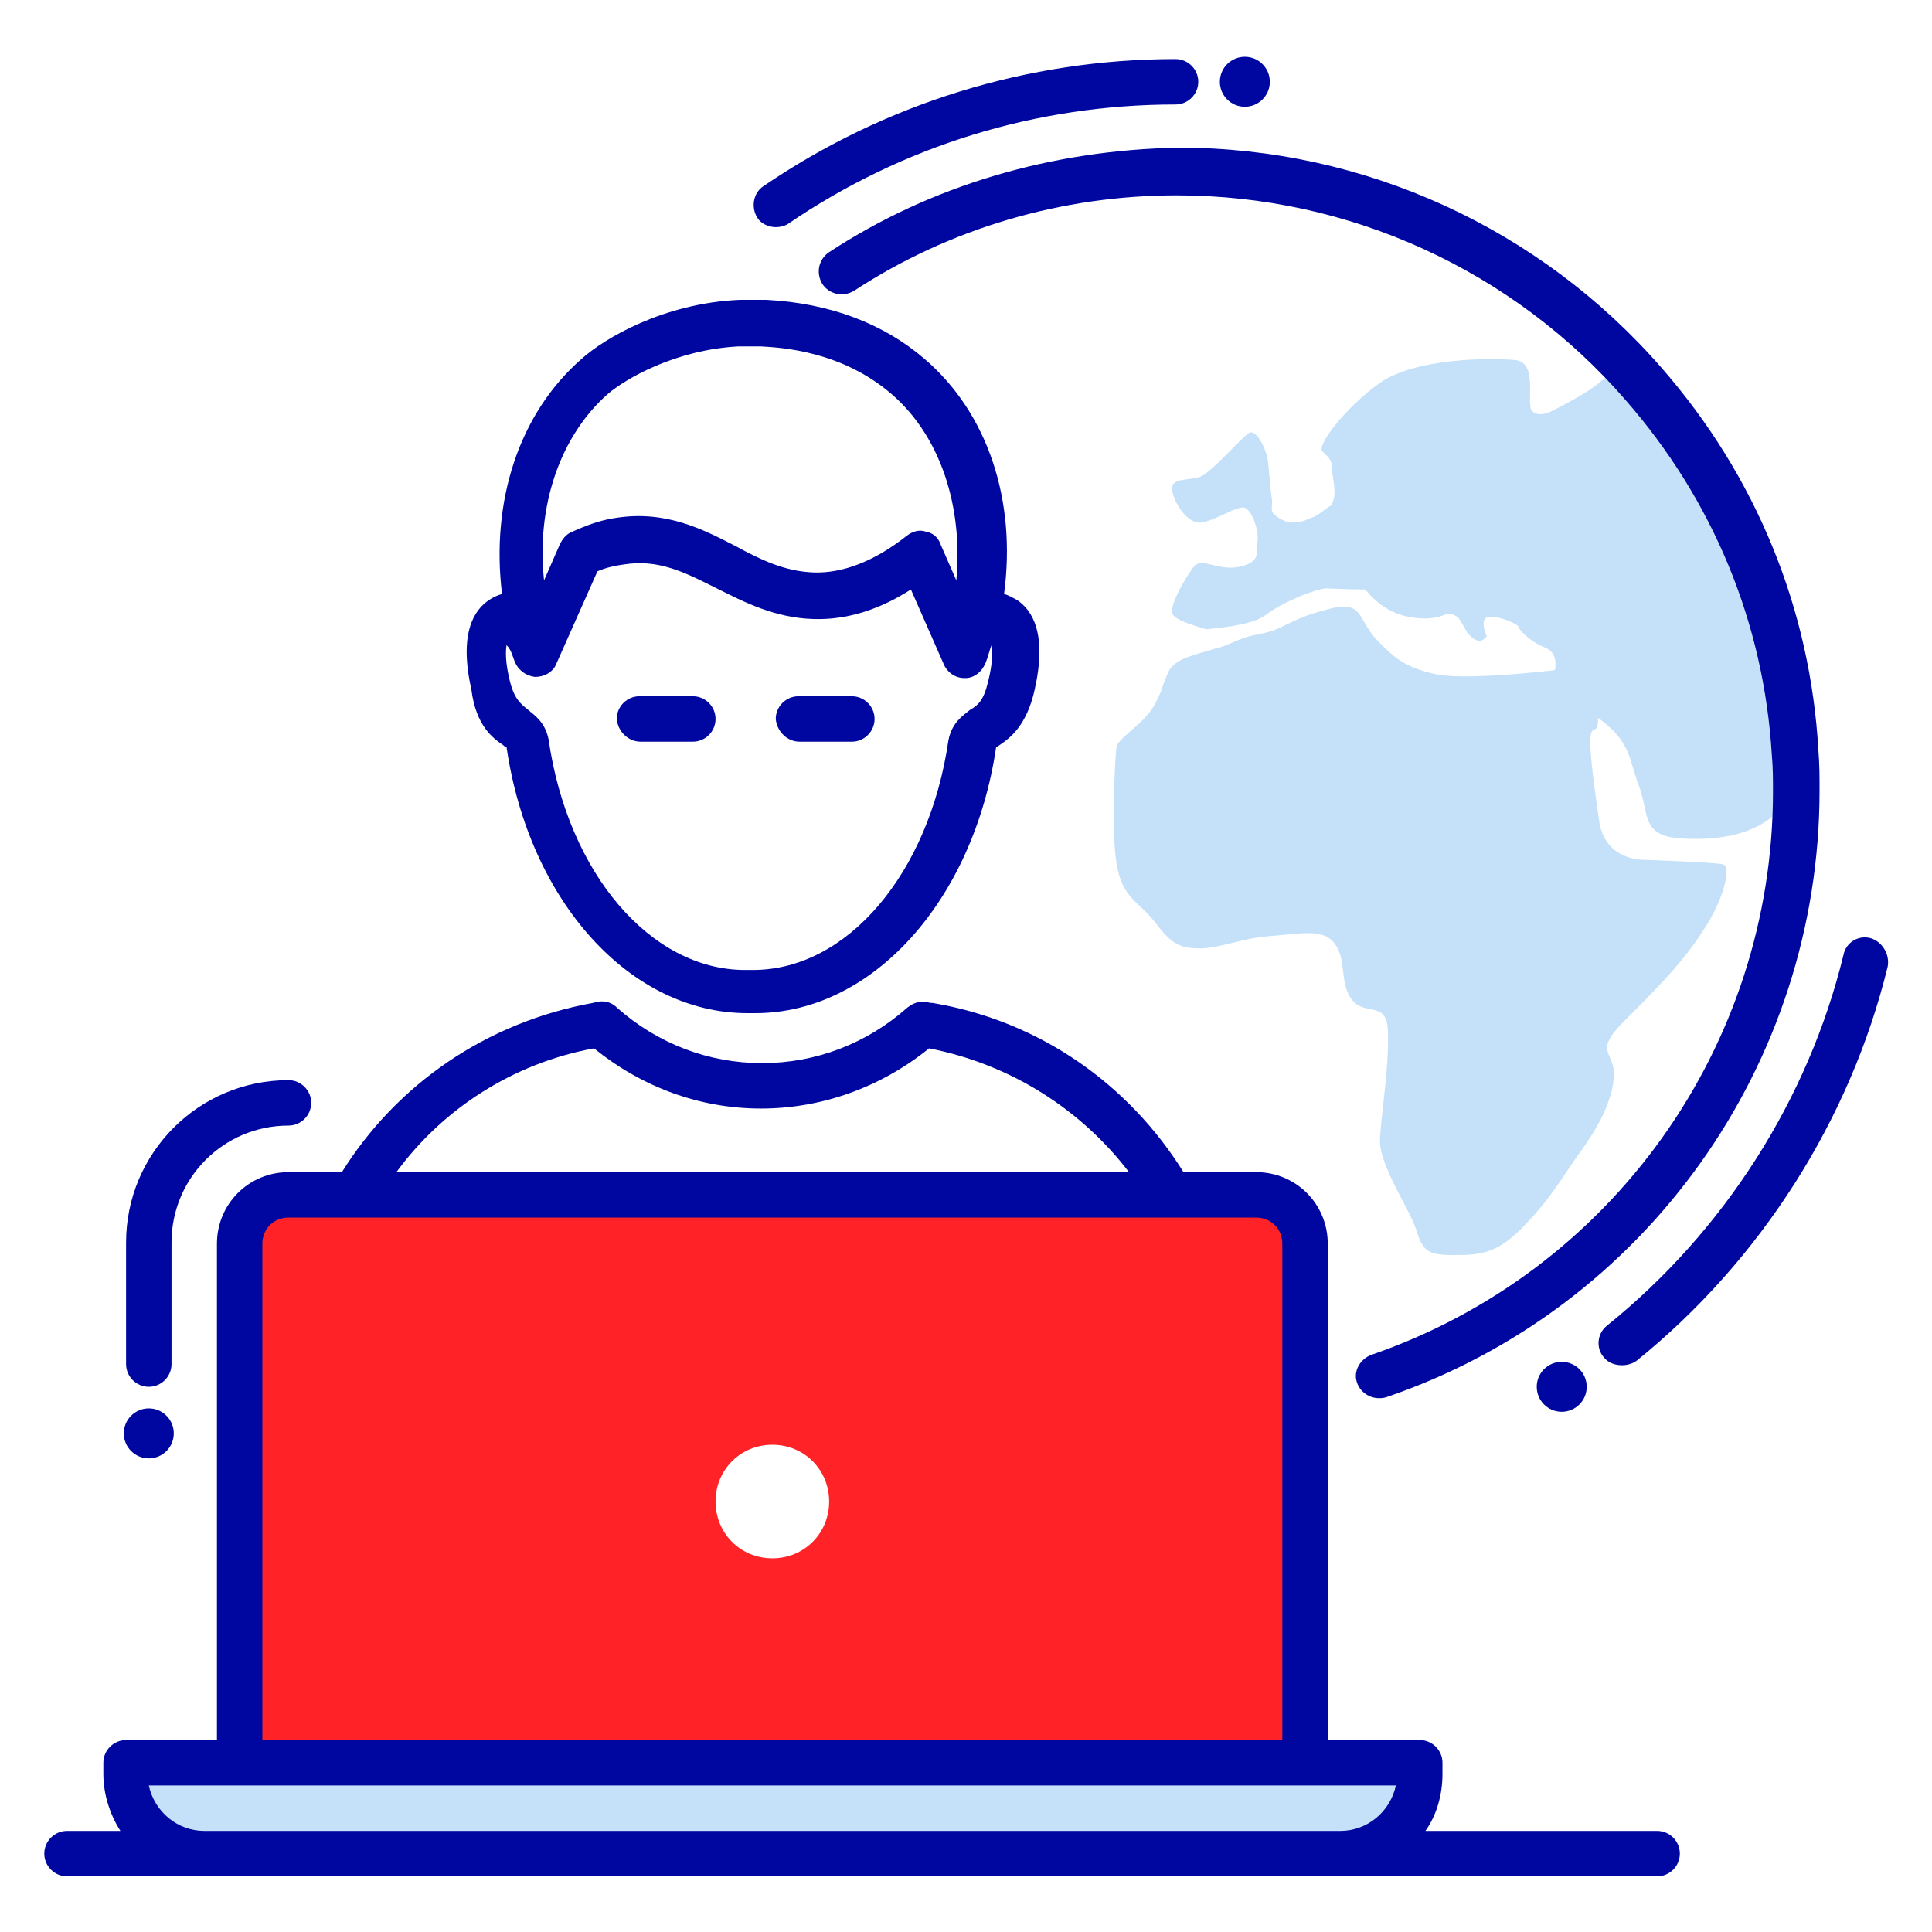
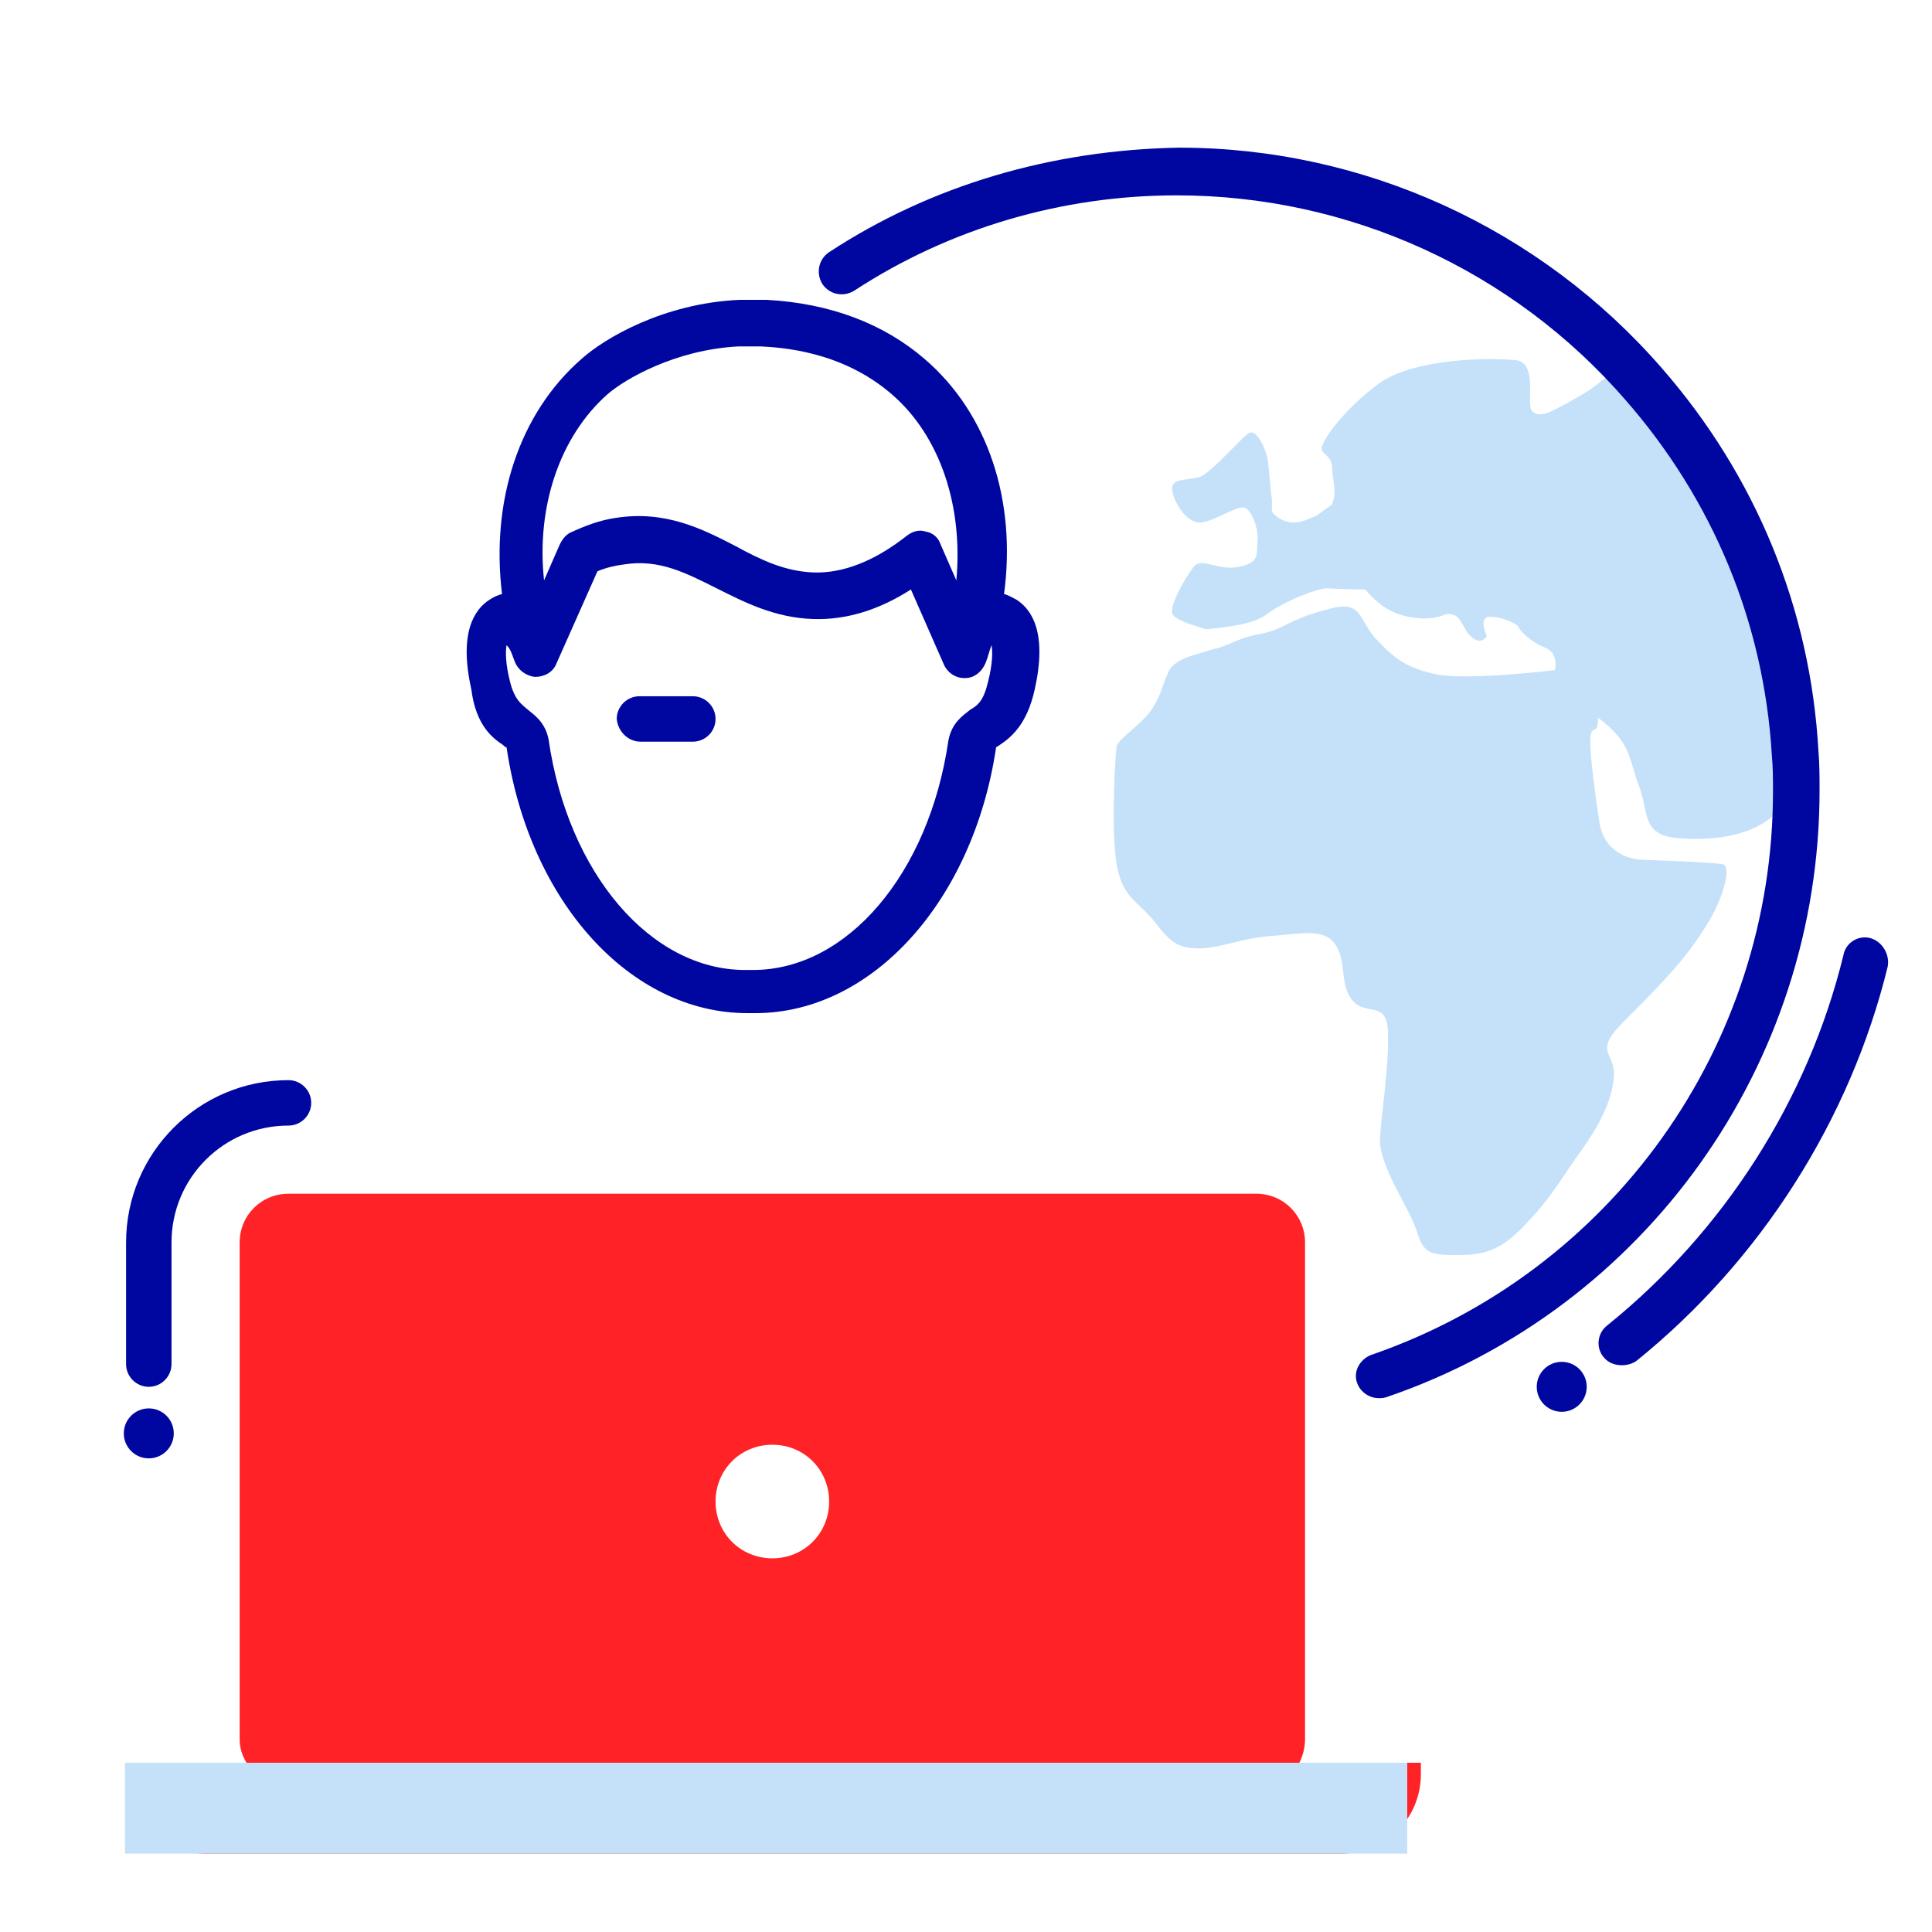
<svg xmlns="http://www.w3.org/2000/svg" version="1.0" id="Warstwa_2" x="0px" y="0px" viewBox="0 0 170.1 170.1" style="enable-background:new 0 0 170.1 170.1;" xml:space="preserve">
  <style type="text/css">
	.st0{fill:#FF2327;}
	.st1{fill:#C5E1F9;}
	.st2{fill:#0007A0;}
</style>
  <g>
    <path class="st0" d="M114.9,153.1v-43.7c0-2.4-1.9-4.3-4.3-4.3H25.4c-2.4,0-4.3,1.9-4.3,4.3v43.7c0,0.8,0.2,1.4,0.6,2.1   c-6.2,0-10.6,0-10.6,0v1c0,3.9,3.1,7,7,7h100c3.9,0,7-3.1,7-7v-1c0,0-4.4,0-10.7,0C114.7,154.6,114.9,153.9,114.9,153.1z M68,127.2   c2.8,0,5,2.2,5,5s-2.2,5-5,5c-2.8,0-5-2.2-5-5S65.2,127.2,68,127.2z" />
    <rect x="11" y="155.2" class="st1" width="112.9" height="8" />
    <path class="st1" d="M156.5,62.4c-0.6-3.5-1.7-7.9-3.7-12.6c-3.4-7.8-7.9-13.3-11.2-16.6c-0.3,0.1-0.6,0.3-0.8,0.5   c-1.3,1.1-4.2,2.5-4.2,2.5s-1.1,0.6-1.7,0c-0.6-0.6,0.6-4.3-1.5-4.5c-2.2-0.2-8.7-0.2-11.9,2c-3.2,2.3-5.5,5.5-5.1,6   c0.4,0.5,0.9,0.6,0.9,1.7c0,0.8,0.5,2.1-0.1,3.1c-0.4,0.2-0.9,0.7-1.5,1c-0.1,0-0.2,0.1-0.3,0.1l0,0c-1,0.5-2.2,0.7-3.3-0.4   c-0.2-0.2-0.1-0.7-0.1-1.1v0c-0.2-1.4-0.3-3.2-0.4-3.7c-0.1-0.7-0.9-2.6-1.6-2.3c-0.7,0.4-3.4,3.6-4.4,3.9c-1,0.3-2.3,0.1-2.4,0.9   c-0.1,0.9,1.2,3.3,2.6,3.1c1.3-0.2,3.1-1.5,3.8-1.3c0.7,0.3,1.3,2.2,1.1,3.1c-0.1,0.9,0.3,1.7-1.6,2.1c-1.9,0.4-3.3-0.9-4,0   c-0.7,0.9-2.1,3.3-1.9,4.1c0.2,0.6,2,1.1,3,1.4c2.1-0.2,4.3-0.5,5.3-1.3c1.6-1.2,4.5-2.3,5.3-2.3c0.3,0,1.7,0.1,3.4,0.1   c1,1.2,2.2,2.1,3.8,2.4c1.5,0.3,2.4,0.1,3-0.1c0.6-0.3,1.3-0.1,1.6,0.5c0.2,0.3,0.4,0.7,0.6,1c1.1,1.4,1.7,0.3,1.7,0.3   s-0.8-1.7,0.3-1.7c1.1,0,2.5,0.7,2.5,0.9c0,0.2,1,1.3,2.3,1.8c1.3,0.5,0.9,2,0.9,2s-7.4,0.9-10.3,0.4c-2.9-0.6-3.9-1.5-5.5-3.2   c-1.6-1.8-1.1-3.5-4.4-2.5c-3.4,0.9-3.6,1.7-5.7,2.1c-2.1,0.4-2,0.7-3.9,1.3c0,0-0.1,0-0.1,0c-1.5,0.5-3.5,0.8-4.1,2   c-0.7,1.5-0.5,1.7-1.4,3.2c-0.9,1.5-3.2,2.8-3.2,3.5c-0.1,0.7-0.5,7.1,0,10.2c0.5,3.1,1.9,3.3,3.4,5.2c1.5,2,2.2,2.3,4.1,2.3   c1.9-0.1,3.5-0.9,6.2-1.1c2.7-0.2,4.6-0.7,5.6,0.8c1,1.5,0.3,3.5,1.5,4.9c1.2,1.4,3.1-0.1,3.1,2.9c0.1,3-0.6,7.1-0.7,9.3   c-0.1,2.3,2.6,6.1,3.2,8c0.6,1.9,1,2.2,3.4,2.2c2.4,0,3.9-0.2,6.3-2.8c2.4-2.5,3.4-4.5,4.9-6.5c1.4-2,2.6-4.1,2.8-6.4   c0.1-2.3-1.9-2.1,0.9-4.9c2.8-2.8,5.2-5.2,6.9-7.9c1.8-2.6,2.6-5.7,1.8-5.9c-0.9-0.2-7-0.4-7-0.4c-0.2,0-3.4,0-3.9-3.4   c-1.7-11.5-0.1-6.3-0.1-9.1c2.9,2.1,2.7,3.6,3.6,6c0.6,1.6,0.5,3,1.3,3.8c0.5,0.5,1.1,0.7,2.2,0.8c1.3,0.1,7.8,0.6,9.9-4.1   C159,66.5,156.7,62.8,156.5,62.4z" />
    <g>
      <path class="st2" d="M73,22.2c-0.9,0.6-1.2,1.8-0.6,2.8c0.6,0.9,1.8,1.2,2.8,0.6c8.4-5.5,18.3-8.4,28.4-8.4    c15.2,0,29.6,6.6,39.5,18c7.7,8.8,12.2,19.6,12.9,31.3c0.1,1.1,0.1,2.1,0.1,3.2c0,22.4-14.2,42.3-35.4,49.6    c-1,0.4-1.6,1.5-1.2,2.5c0.3,0.8,1.1,1.3,1.9,1.3c0.2,0,0.4,0,0.7-0.1c22.8-7.8,38.1-29.3,38.1-53.4c0-1.2,0-2.3-0.1-3.5    c-0.7-12.5-5.5-24.2-13.8-33.7c-10.7-12.3-26.2-19.4-42.5-19.4C92.6,13.2,82,16.3,73,22.2z" />
      <path class="st2" d="M44.3,65.6c0.1,0.1,0.2,0.2,0.3,0.2c2,13.6,10.9,23.4,21.2,23.4l0.3,0l0.4,0c10.3,0,19.2-9.9,21.2-23.4    c0.1-0.1,0.2-0.1,0.3-0.2c0.9-0.6,2.4-1.7,3.1-4.9c1.1-4.9-0.2-7-1.6-7.9c-0.4-0.2-0.7-0.4-1.1-0.5c1.1-8.2-1.4-15.9-7-20.7    c-3.6-3.1-8.3-4.9-13.9-5.2c-0.8,0-1.6,0-2.4,0c-6.7,0.3-11.9,3.4-13.9,5.2c-5.5,4.8-8,12.5-7,20.7c-0.4,0.1-0.8,0.3-1.1,0.5    c-1.4,0.9-2.7,3-1.6,7.9C41.9,63.9,43.4,65,44.3,65.6z M53.5,34.7c1.5-1.3,5.9-3.9,11.5-4.2c0,0,0,0,0,0c0.3,0,0.7,0,1,0    c0.3,0,0.7,0,1,0c1.8,0.1,7.1,0.4,11.5,4.2c4.3,3.7,6.3,9.9,5.7,16.4l-1.4-3.2c-0.2-0.6-0.7-1-1.3-1.1c-0.6-0.2-1.2,0-1.7,0.4    c-2.8,2.2-5.6,3.3-8.2,3.2c-2.5-0.1-4.6-1.1-6.8-2.3c-2.9-1.5-6.2-3.2-10.6-2.5c-1.4,0.2-2.7,0.7-4,1.3c-0.4,0.2-0.7,0.6-0.9,1    l-1.4,3.2C47.2,44.6,49.3,38.4,53.5,34.7z M45.3,58.2c0.3,0.8,1,1.3,1.8,1.4c0.8,0,1.6-0.4,1.9-1.2l3.6-8.1    c0.7-0.3,1.5-0.5,2.3-0.6c3.1-0.5,5.4,0.7,8.2,2.1c2.4,1.2,5.1,2.6,8.5,2.7c2.9,0.1,5.8-0.8,8.6-2.6l2.9,6.6    c0.3,0.7,1,1.2,1.8,1.2c0,0,0.1,0,0.1,0c0.8,0,1.5-0.6,1.8-1.4c0.2-0.5,0.3-1,0.5-1.5c0.1,0.6,0.1,1.6-0.3,3.2    c-0.4,1.7-0.9,2.1-1.6,2.5c-0.6,0.5-1.6,1.1-1.9,2.7c-1.7,11.7-8.9,20.2-17.2,20.2l-0.4,0l-0.3,0c-8.3,0-15.6-8.5-17.3-20.3    c-0.3-1.5-1.2-2.1-1.8-2.6c-0.6-0.5-1.2-0.9-1.6-2.5c-0.4-1.6-0.4-2.6-0.3-3.2C45,57.2,45.1,57.7,45.3,58.2z" />
      <path class="st2" d="M56.4,65.3H61c1.1,0,2-0.9,2-2c0-1.1-0.9-2-2-2h-4.7c-1.1,0-2,0.9-2,2C54.4,64.4,55.3,65.3,56.4,65.3z" />
-       <path class="st2" d="M70.4,65.3H75c1.1,0,2-0.9,2-2c0-1.1-0.9-2-2-2h-4.7c-1.1,0-2,0.9-2,2C68.4,64.4,69.3,65.3,70.4,65.3z" />
-       <path class="st2" d="M145.9,161.2h-20.4c1-1.4,1.5-3.2,1.5-5v-1c0-1.1-0.9-2-2-2h-8.1v-43.7c0-3.5-2.8-6.3-6.3-6.3h-6.4    c-4.8-7.7-12.6-13.3-22.1-14.9c0,0-0.1,0-0.1,0v0c-0.2,0-0.4-0.1-0.5-0.1h-0.3c-0.5,0-0.9,0.2-1.3,0.5c-3.6,3.2-8.1,4.9-12.8,4.9    c-4.7,0-9.2-1.7-12.8-4.9c0,0-0.1-0.1-0.1-0.1c-0.5-0.4-1-0.5-1.6-0.4l-0.4,0.1c-9.4,1.7-17.3,7.2-22.1,14.9h-4.7    c-3.5,0-6.3,2.8-6.3,6.3v43.7h-8c-1.1,0-2,0.9-2,2v1c0,1.8,0.6,3.6,1.5,5H5.9c-1.1,0-2,0.9-2,2c0,1.1,0.9,2,2,2H18h100h27.9    c1.1,0,2-0.9,2-2C147.9,162.1,147,161.2,145.9,161.2z M52.3,92.3c4.2,3.4,9.3,5.3,14.7,5.3c5.4,0,10.6-1.9,14.8-5.3    c7.2,1.4,13.4,5.4,17.6,10.9H34.9C39,97.6,45.2,93.6,52.3,92.3z M23.1,109.5c0-1.3,1-2.3,2.3-2.3h2.6h4.4h69.5h4.4h4.3    c1.3,0,2.3,1,2.3,2.3v43.7H23.1V109.5z M18,161.2c-2.4,0-4.4-1.7-4.9-4h7.5h94.7h7.6c-0.5,2.3-2.5,4-4.9,4H18z" />
      <path class="st2" d="M164.7,82.6c-1.1-0.3-2.2,0.4-2.4,1.5c-3.1,12.7-10.5,24.3-20.8,32.6c-0.9,0.7-1,2-0.3,2.8    c0.4,0.5,1,0.7,1.6,0.7c0.4,0,0.9-0.1,1.3-0.4c10.9-8.8,18.8-21.2,22.1-34.7C166.4,84,165.7,82.9,164.7,82.6z" />
-       <path class="st2" d="M68.3,20c0.4,0,0.8-0.1,1.1-0.3c10.1-6.9,21.9-10.5,34.1-10.5c1.1,0,2-0.9,2-2s-0.9-2-2-2    c-13,0-25.6,3.9-36.3,11.2c-0.9,0.6-1.1,1.9-0.5,2.8C67,19.7,67.7,20,68.3,20z" />
      <circle class="st2" cx="137.5" cy="122.1" r="2.2" />
      <circle class="st2" cx="13.1" cy="126.2" r="2.2" />
-       <circle class="st2" cx="109.6" cy="7.2" r="2.2" />
      <path class="st2" d="M13.1,122.1c1.1,0,2-0.9,2-2v-10.7c0-5.7,4.6-10.3,10.3-10.3c1.1,0,2-0.9,2-2s-0.9-2-2-2    c-7.9,0-14.3,6.4-14.3,14.3v10.7C11.1,121.2,12,122.1,13.1,122.1z" />
    </g>
  </g>
</svg>